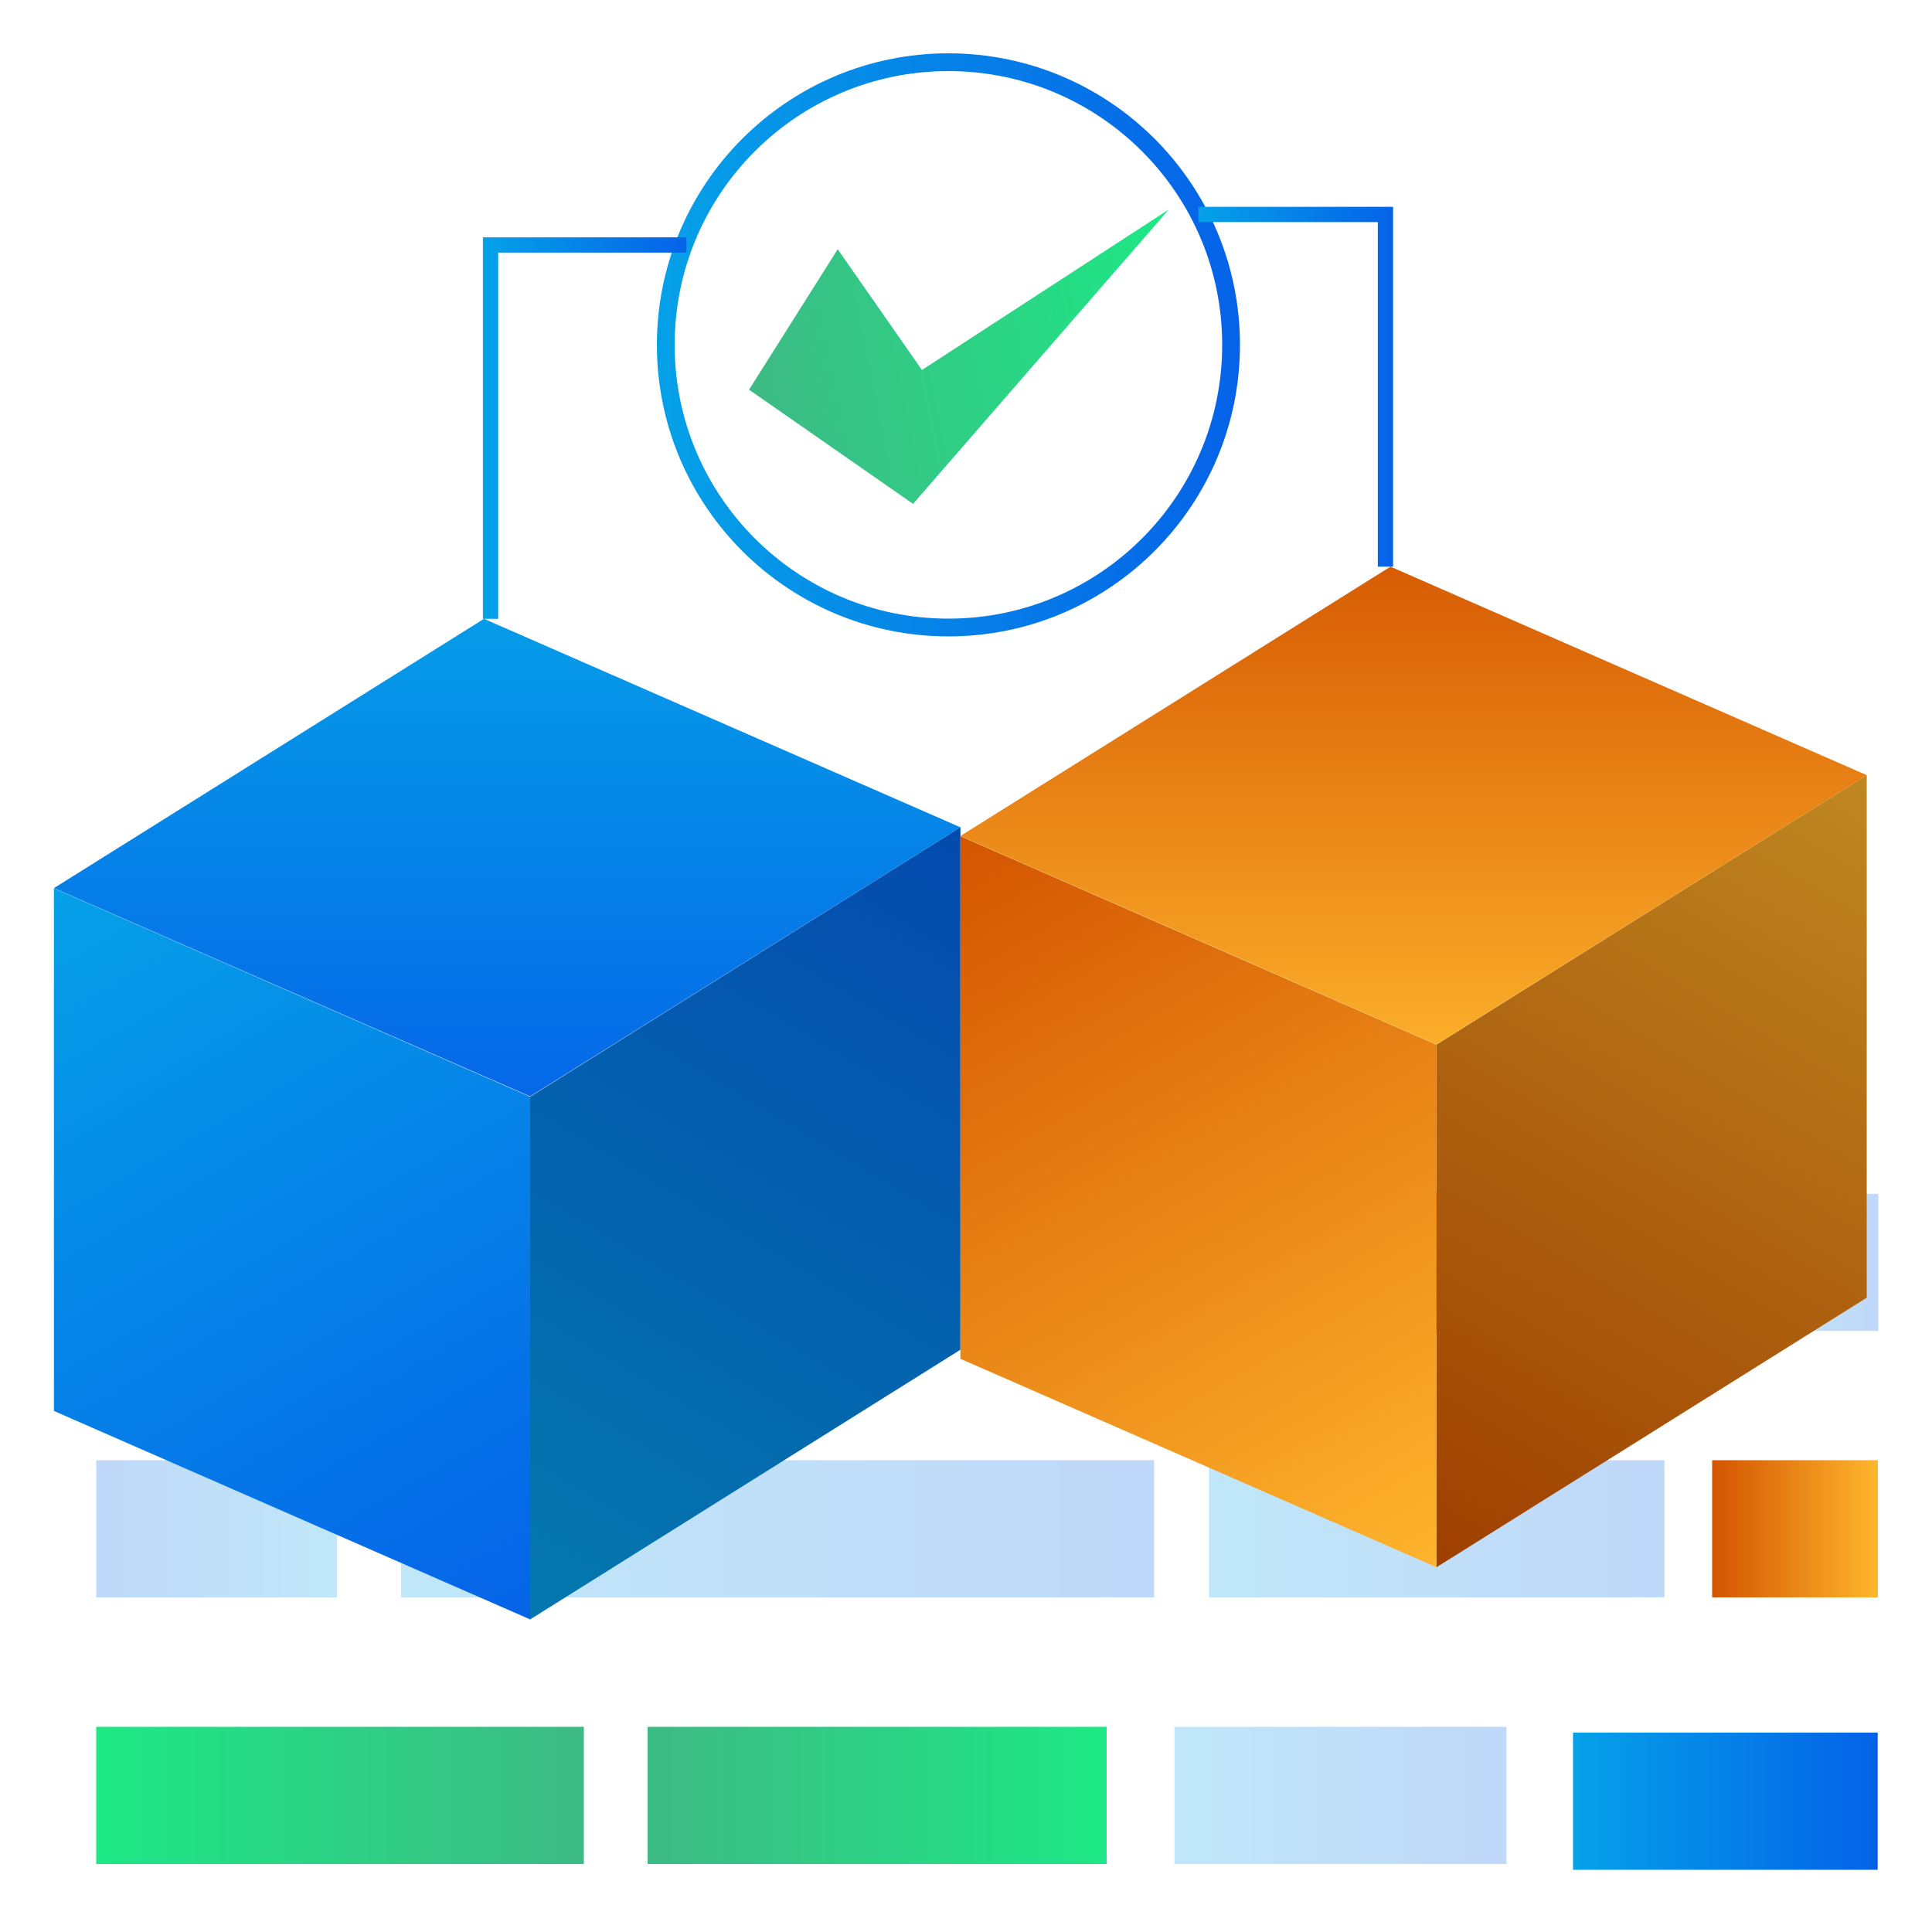
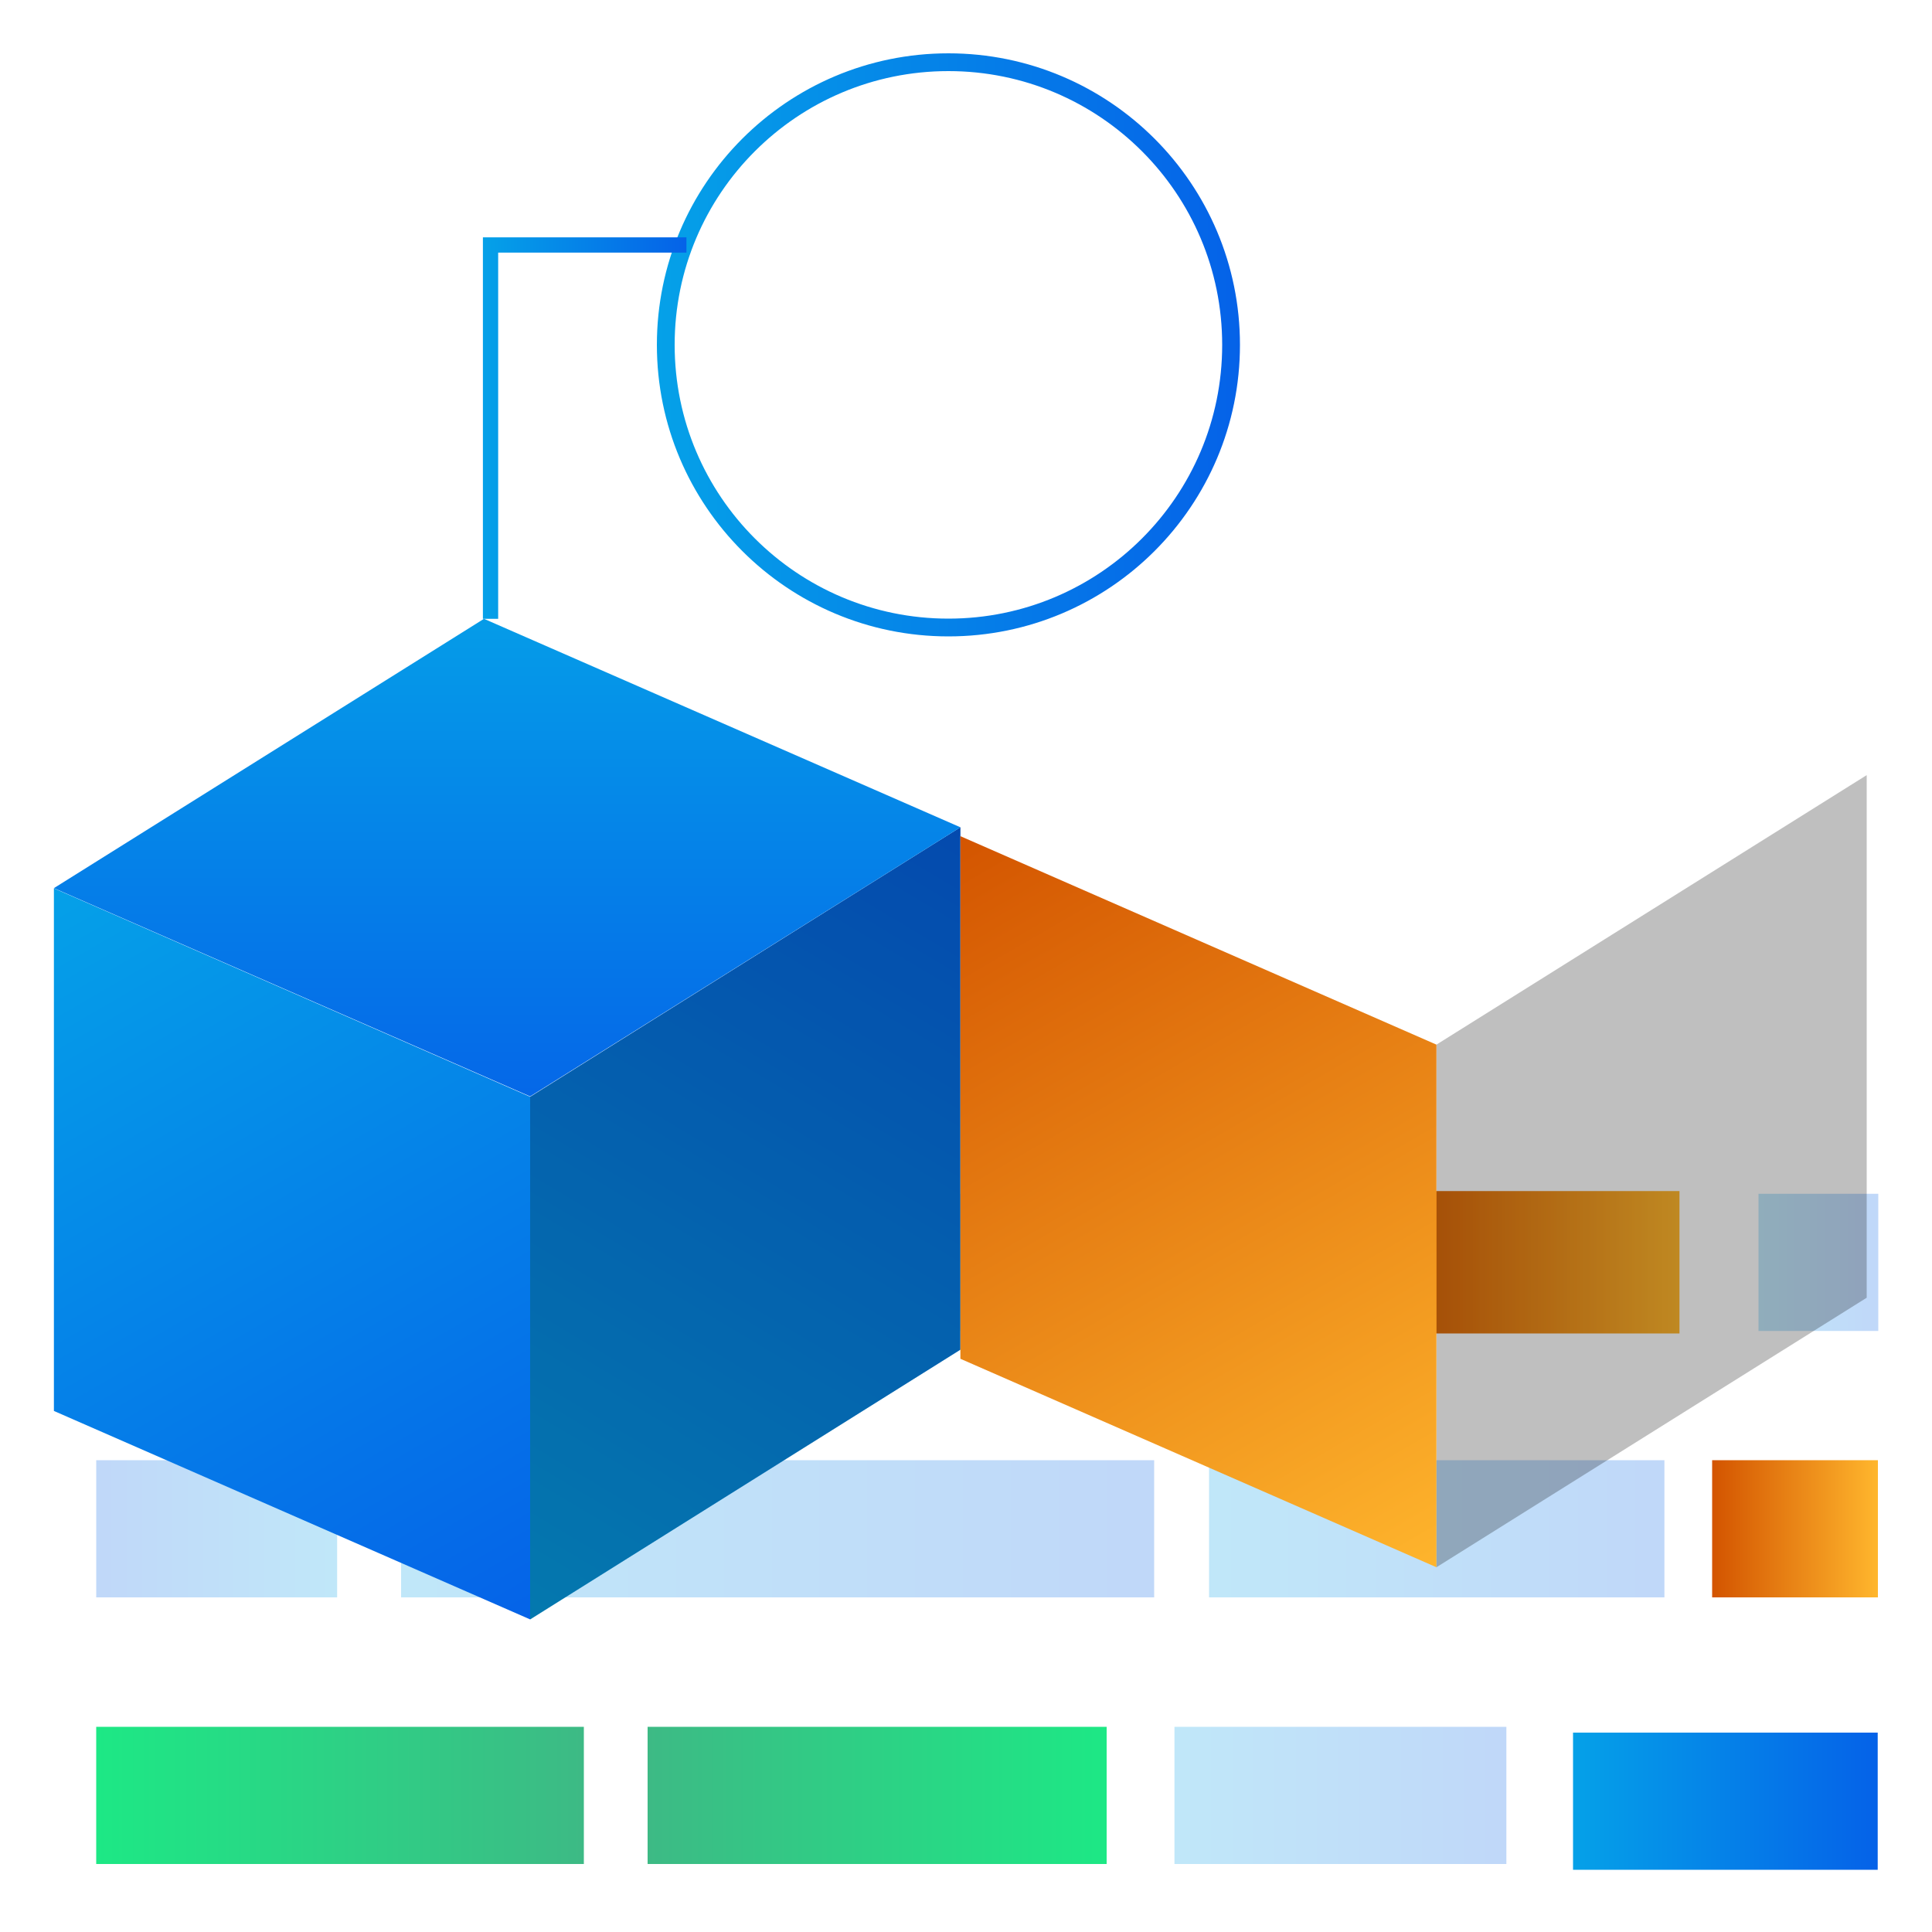
<svg xmlns="http://www.w3.org/2000/svg" xmlns:xlink="http://www.w3.org/1999/xlink" id="Layer_1" data-name="Layer 1" viewBox="0 0 100 100">
  <defs>
    <style>
      .cls-1 {
        fill: url(#linear-gradient-2);
      }

      .cls-1, .cls-2, .cls-3, .cls-4, .cls-5, .cls-6, .cls-7 {
        isolation: isolate;
        opacity: .25;
      }

      .cls-2 {
        fill: url(#linear-gradient-3);
      }

      .cls-3 {
        fill: url(#linear-gradient-4);
      }

      .cls-4 {
        fill: url(#linear-gradient-9);
      }

      .cls-5 {
        fill: url(#linear-gradient-7);
      }

      .cls-8 {
        fill: url(#linear-gradient);
      }

      .cls-9 {
        stroke: url(#linear-gradient-22);
      }

      .cls-9, .cls-10 {
        stroke-width: .79px;
      }

      .cls-9, .cls-10, .cls-11 {
        fill: none;
        stroke-miterlimit: 10;
      }

      .cls-10 {
        stroke: url(#linear-gradient-21);
      }

      .cls-6 {
        fill: url(#linear-gradient-12);
      }

      .cls-12 {
        fill: url(#linear-gradient-8);
      }

      .cls-13 {
        fill: url(#linear-gradient-6);
      }

      .cls-14 {
        fill: url(#linear-gradient-5);
      }

      .cls-15 {
        fill: url(#linear-gradient-14);
      }

      .cls-16 {
        fill: url(#linear-gradient-18);
      }

      .cls-17 {
        fill: url(#linear-gradient-20);
      }

      .cls-18 {
        fill: url(#linear-gradient-15);
      }

      .cls-19 {
        fill: url(#linear-gradient-16);
      }

      .cls-20 {
        fill: url(#linear-gradient-17);
      }

      .cls-21 {
        fill: url(#linear-gradient-13);
      }

      .cls-22 {
        fill: url(#linear-gradient-10);
      }

      .cls-23 {
        fill: url(#linear-gradient-11);
      }

      .cls-11 {
        stroke: url(#linear-gradient-19);
        stroke-width: .92px;
      }
    </style>
    <linearGradient id="linear-gradient" x1="150.13" y1="661.39" x2="173.89" y2="661.39" gradientTransform="translate(-116.61 -568.46)" gradientUnits="userSpaceOnUse">
      <stop offset="0" stop-color="#3dba85" />
      <stop offset="1" stop-color="#1de885" />
    </linearGradient>
    <linearGradient id="linear-gradient-2" x1="137.37" y1="647.59" x2="176.35" y2="647.59" gradientTransform="translate(-116.61 -568.46)" gradientUnits="userSpaceOnUse">
      <stop offset="0" stop-color="#05a1e8" />
      <stop offset="1" stop-color="#0562e8" />
    </linearGradient>
    <linearGradient id="linear-gradient-3" x1="179.19" x2="202.76" xlink:href="#linear-gradient-2" />
    <linearGradient id="linear-gradient-4" x1="160.17" y1="633.8" x2="184.21" y2="633.8" xlink:href="#linear-gradient-2" />
    <linearGradient id="linear-gradient-5" x1="205.23" y1="647.59" x2="213.79" y2="647.59" gradientTransform="translate(-116.61 -568.46)" gradientUnits="userSpaceOnUse">
      <stop offset="0" stop-color="#d35400" />
      <stop offset="1" stop-color="#ffb62d" />
    </linearGradient>
    <linearGradient id="linear-gradient-6" x1="187.02" y1="633.79" x2="203.54" y2="633.79" xlink:href="#linear-gradient-5" />
    <linearGradient id="linear-gradient-7" x1="177.4" y1="661.39" x2="194.58" y2="661.39" xlink:href="#linear-gradient-2" />
    <linearGradient id="linear-gradient-8" x1="1806.36" x2="1831.6" gradientTransform="translate(1836.58 -568.46) rotate(-180) scale(1 -1)" xlink:href="#linear-gradient" />
    <linearGradient id="linear-gradient-9" x1="1819.13" x2="1831.6" gradientTransform="translate(1836.58 -568.46) rotate(-180) scale(1 -1)" xlink:href="#linear-gradient-2" />
    <linearGradient id="linear-gradient-10" x1="1796.32" y1="633.8" x2="1831.6" y2="633.8" gradientTransform="translate(1836.58 -568.46) rotate(-180) scale(1 -1)" xlink:href="#linear-gradient-2" />
    <linearGradient id="linear-gradient-11" x1="198.03" y1="661.69" x2="213.79" y2="661.69" xlink:href="#linear-gradient-2" />
    <linearGradient id="linear-gradient-12" x1="207.62" y1="633.8" x2="213.81" y2="633.8" xlink:href="#linear-gradient-2" />
    <linearGradient id="linear-gradient-13" x1="26.58" y1="-847.6" x2="50.79" y2="-807" gradientTransform="translate(0 -764.17) scale(1 -1)" xlink:href="#linear-gradient-2" />
    <linearGradient id="linear-gradient-14" x1="3.65" y1="-809.22" x2="26.72" y2="-849.17" gradientTransform="translate(0 -764.17) scale(1 -1)" xlink:href="#linear-gradient-2" />
    <linearGradient id="linear-gradient-15" x1="26.25" y1="-793.71" x2="26.25" y2="-823.57" gradientTransform="translate(0 -764.17) scale(1 -1)" xlink:href="#linear-gradient-2" />
    <linearGradient id="linear-gradient-16" x1="73.49" y1="-844.89" x2="97.71" y2="-804.29" gradientTransform="translate(0 -764.17) scale(1 -1)" xlink:href="#linear-gradient-5" />
    <linearGradient id="linear-gradient-17" x1="50.56" y1="-806.52" x2="73.64" y2="-846.48" gradientTransform="translate(0 -764.17) scale(1 -1)" xlink:href="#linear-gradient-5" />
    <linearGradient id="linear-gradient-18" x1="73.16" y1="-791" x2="73.16" y2="-820.87" gradientTransform="translate(0 -764.17) scale(1 -1)" xlink:href="#linear-gradient-5" />
    <linearGradient id="linear-gradient-19" x1="33.99" y1="-782.02" x2="64.18" y2="-782.02" gradientTransform="translate(0 -764.17) scale(1 -1)" xlink:href="#linear-gradient-2" />
    <linearGradient id="linear-gradient-20" x1="-18.31" y1="-298.7" x2="4.82" y2="-298.7" gradientTransform="translate(-1.89 -275.69) rotate(-11.34) scale(1 -1)" xlink:href="#linear-gradient" />
    <linearGradient id="linear-gradient-21" x1="62.03" y1="-784.19" x2="72.11" y2="-784.19" gradientTransform="translate(0 -764.17) scale(1 -1)" xlink:href="#linear-gradient-2" />
    <linearGradient id="linear-gradient-22" x1="25" y1="-786.33" x2="35.53" y2="-786.33" gradientTransform="translate(0 -764.17) scale(1 -1)" xlink:href="#linear-gradient-2" />
  </defs>
  <rect class="cls-8" x="33.52" y="89.38" width="23.76" height="7.1" />
  <rect class="cls-1" x="20.76" y="75.58" width="38.98" height="7.1" />
  <rect class="cls-2" x="62.58" y="75.58" width="23.57" height="7.1" />
  <rect class="cls-3" x="43.56" y="61.79" width="24.04" height="7.1" />
  <rect class="cls-14" x="88.62" y="75.58" width="8.58" height="7.1" />
  <rect class="cls-13" x="70.41" y="61.65" width="16.52" height="7.37" />
  <rect class="cls-5" x="60.79" y="89.38" width="17.18" height="7.1" />
  <rect class="cls-12" x="4.98" y="89.38" width="25.24" height="7.1" />
  <rect class="cls-4" x="4.98" y="75.58" width="12.47" height="7.1" />
  <rect class="cls-22" x="4.98" y="61.79" width="35.28" height="7.1" />
  <rect class="cls-23" x="81.42" y="89.68" width="15.77" height="7.1" />
  <rect class="cls-6" x="91.02" y="61.79" width="6.2" height="7.1" />
  <polygon class="cls-21" points="49.71 69.86 27.44 83.82 27.44 56.77 49.71 42.82 49.71 69.86" />
  <polygon class="cls-7" points="49.71 69.86 27.44 83.82 27.44 56.77 49.71 42.82 49.71 69.86" />
  <polygon class="cls-15" points="2.79 73.03 27.44 83.82 27.44 56.77 2.79 45.98 2.79 73.03" />
  <polygon class="cls-18" points="2.79 45.97 27.44 56.75 49.71 42.82 25.05 32.03 2.79 45.97" />
-   <polygon class="cls-19" points="96.62 67.17 74.35 81.12 74.35 54.07 96.62 40.12 96.62 67.17" />
  <polygon class="cls-7" points="96.62 67.17 74.35 81.12 74.35 54.07 96.62 40.12 96.62 67.17" />
  <polygon class="cls-20" points="49.71 70.33 74.35 81.12 74.35 54.07 49.71 43.28 49.71 70.33" />
-   <polygon class="cls-16" points="49.71 43.27 74.35 54.06 96.62 40.12 71.97 29.33 49.71 43.27" />
  <circle class="cls-11" cx="49.09" cy="17.85" r="14.63" />
-   <polygon class="cls-17" points="43.36 12.9 38.77 20.17 47.26 26.08 60.5 10.84 47.72 19.15 43.36 12.9" />
-   <polyline class="cls-10" points="62.03 11.1 71.71 11.1 71.71 29.33" />
  <polyline class="cls-9" points="35.53 12.68 25.39 12.68 25.39 32.03" />
</svg>